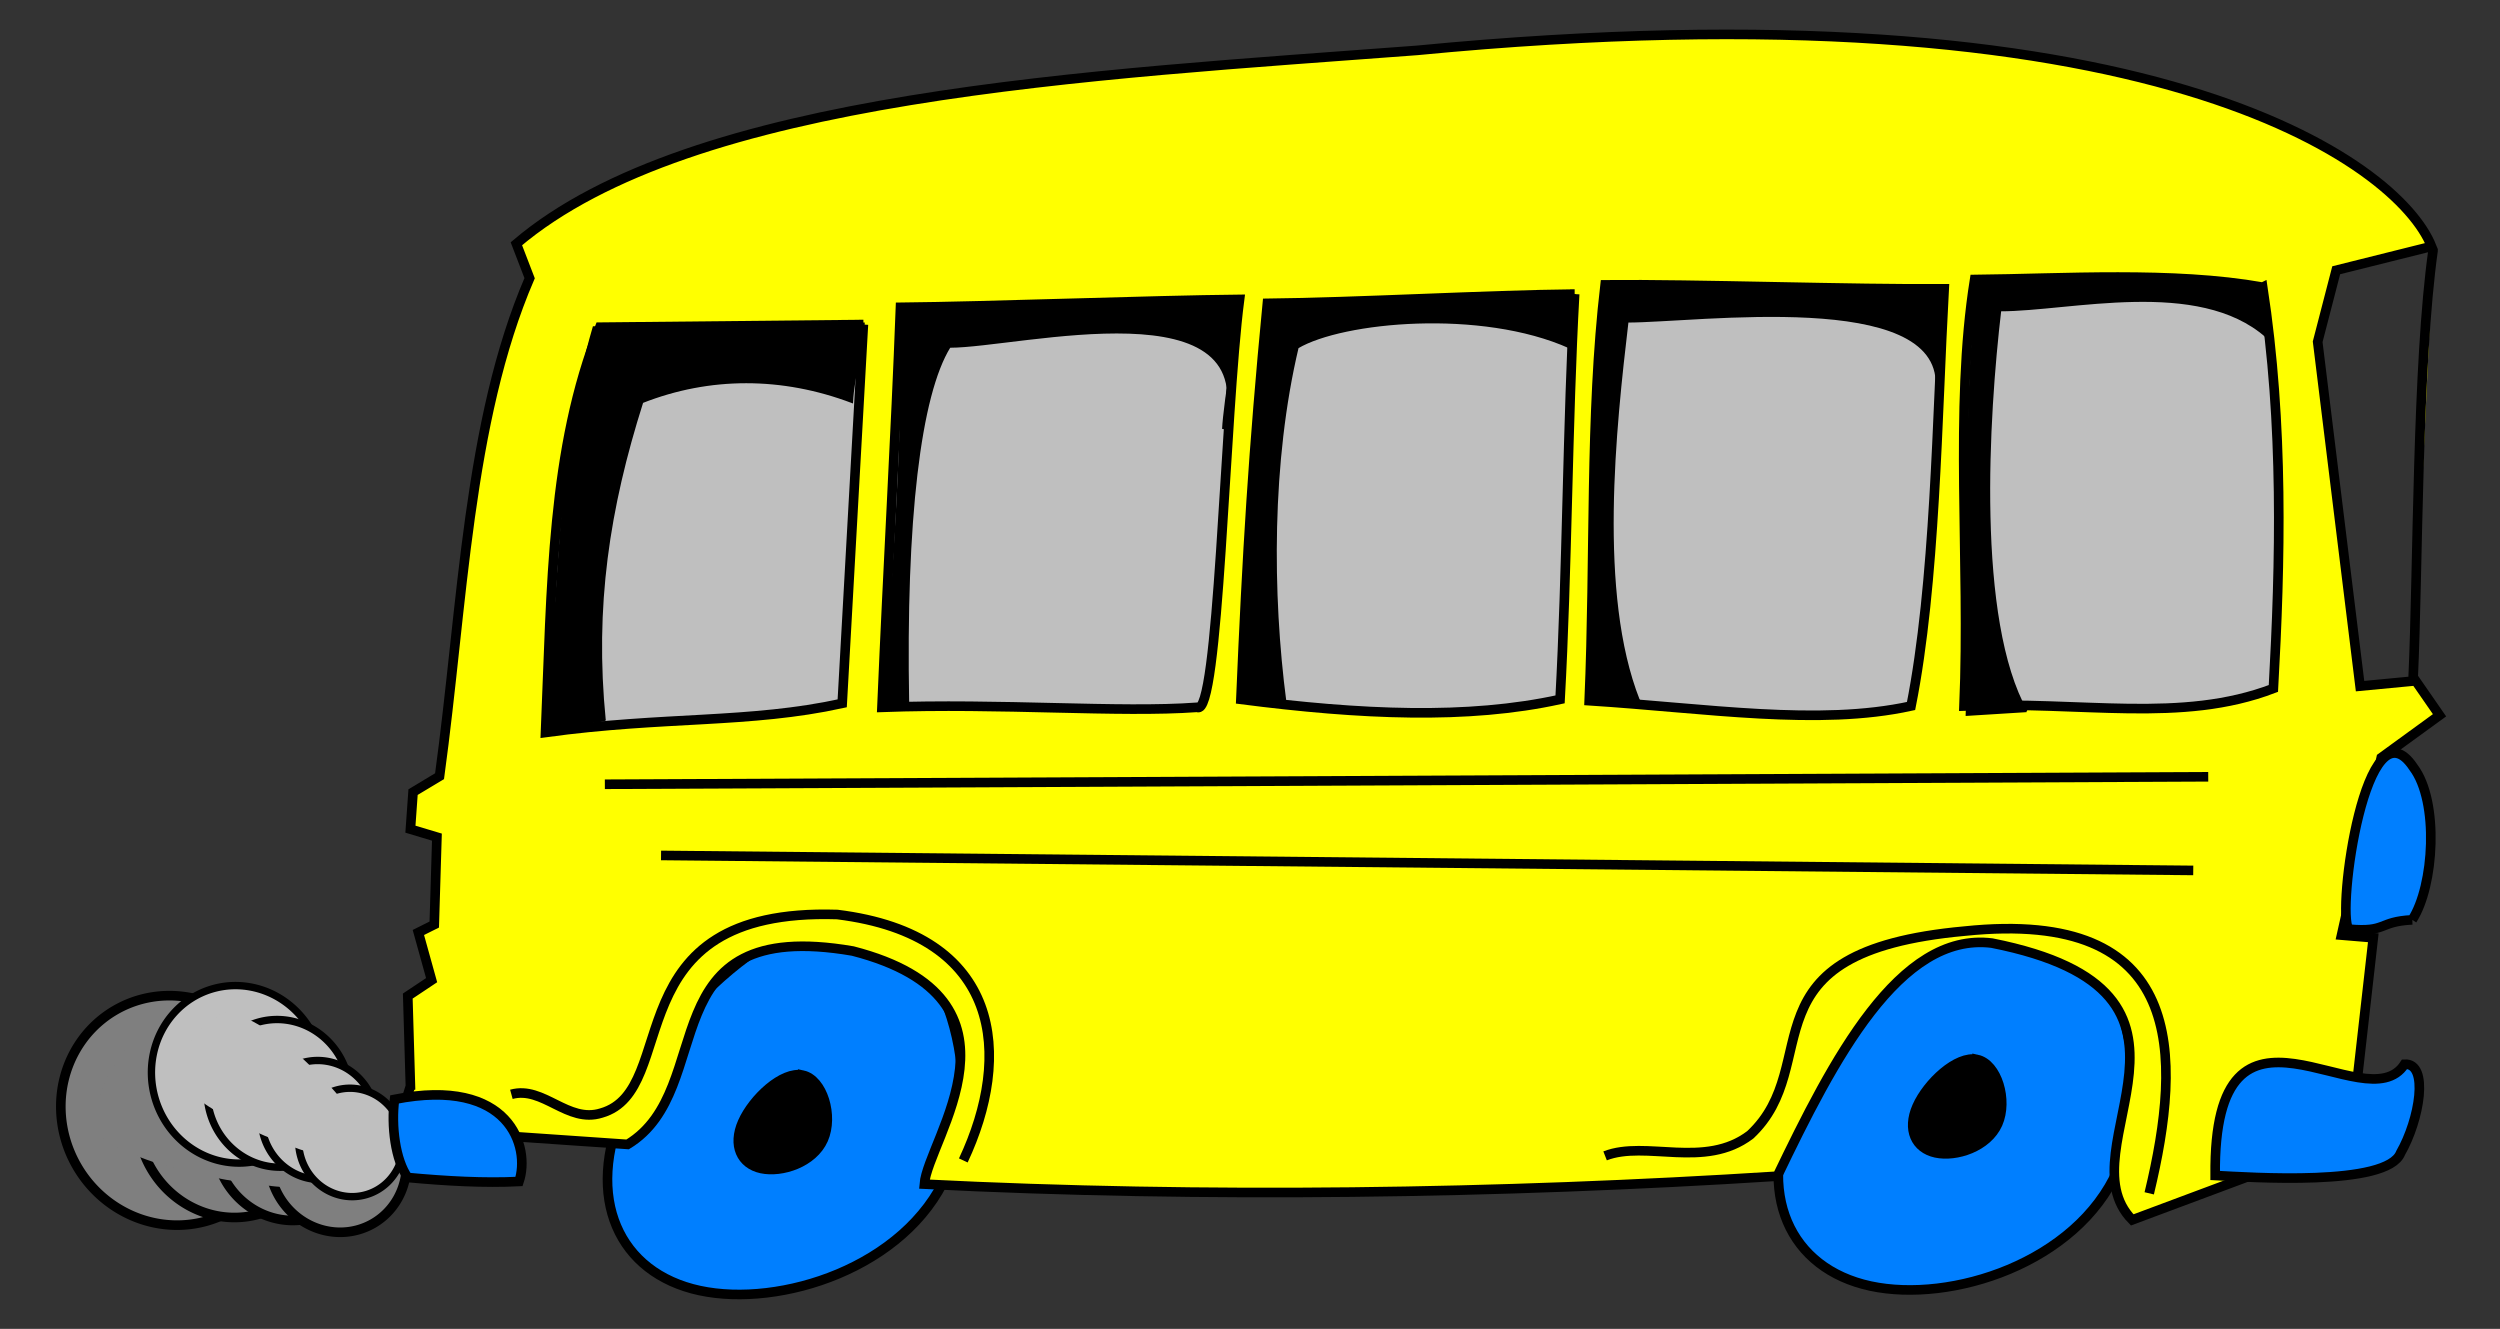
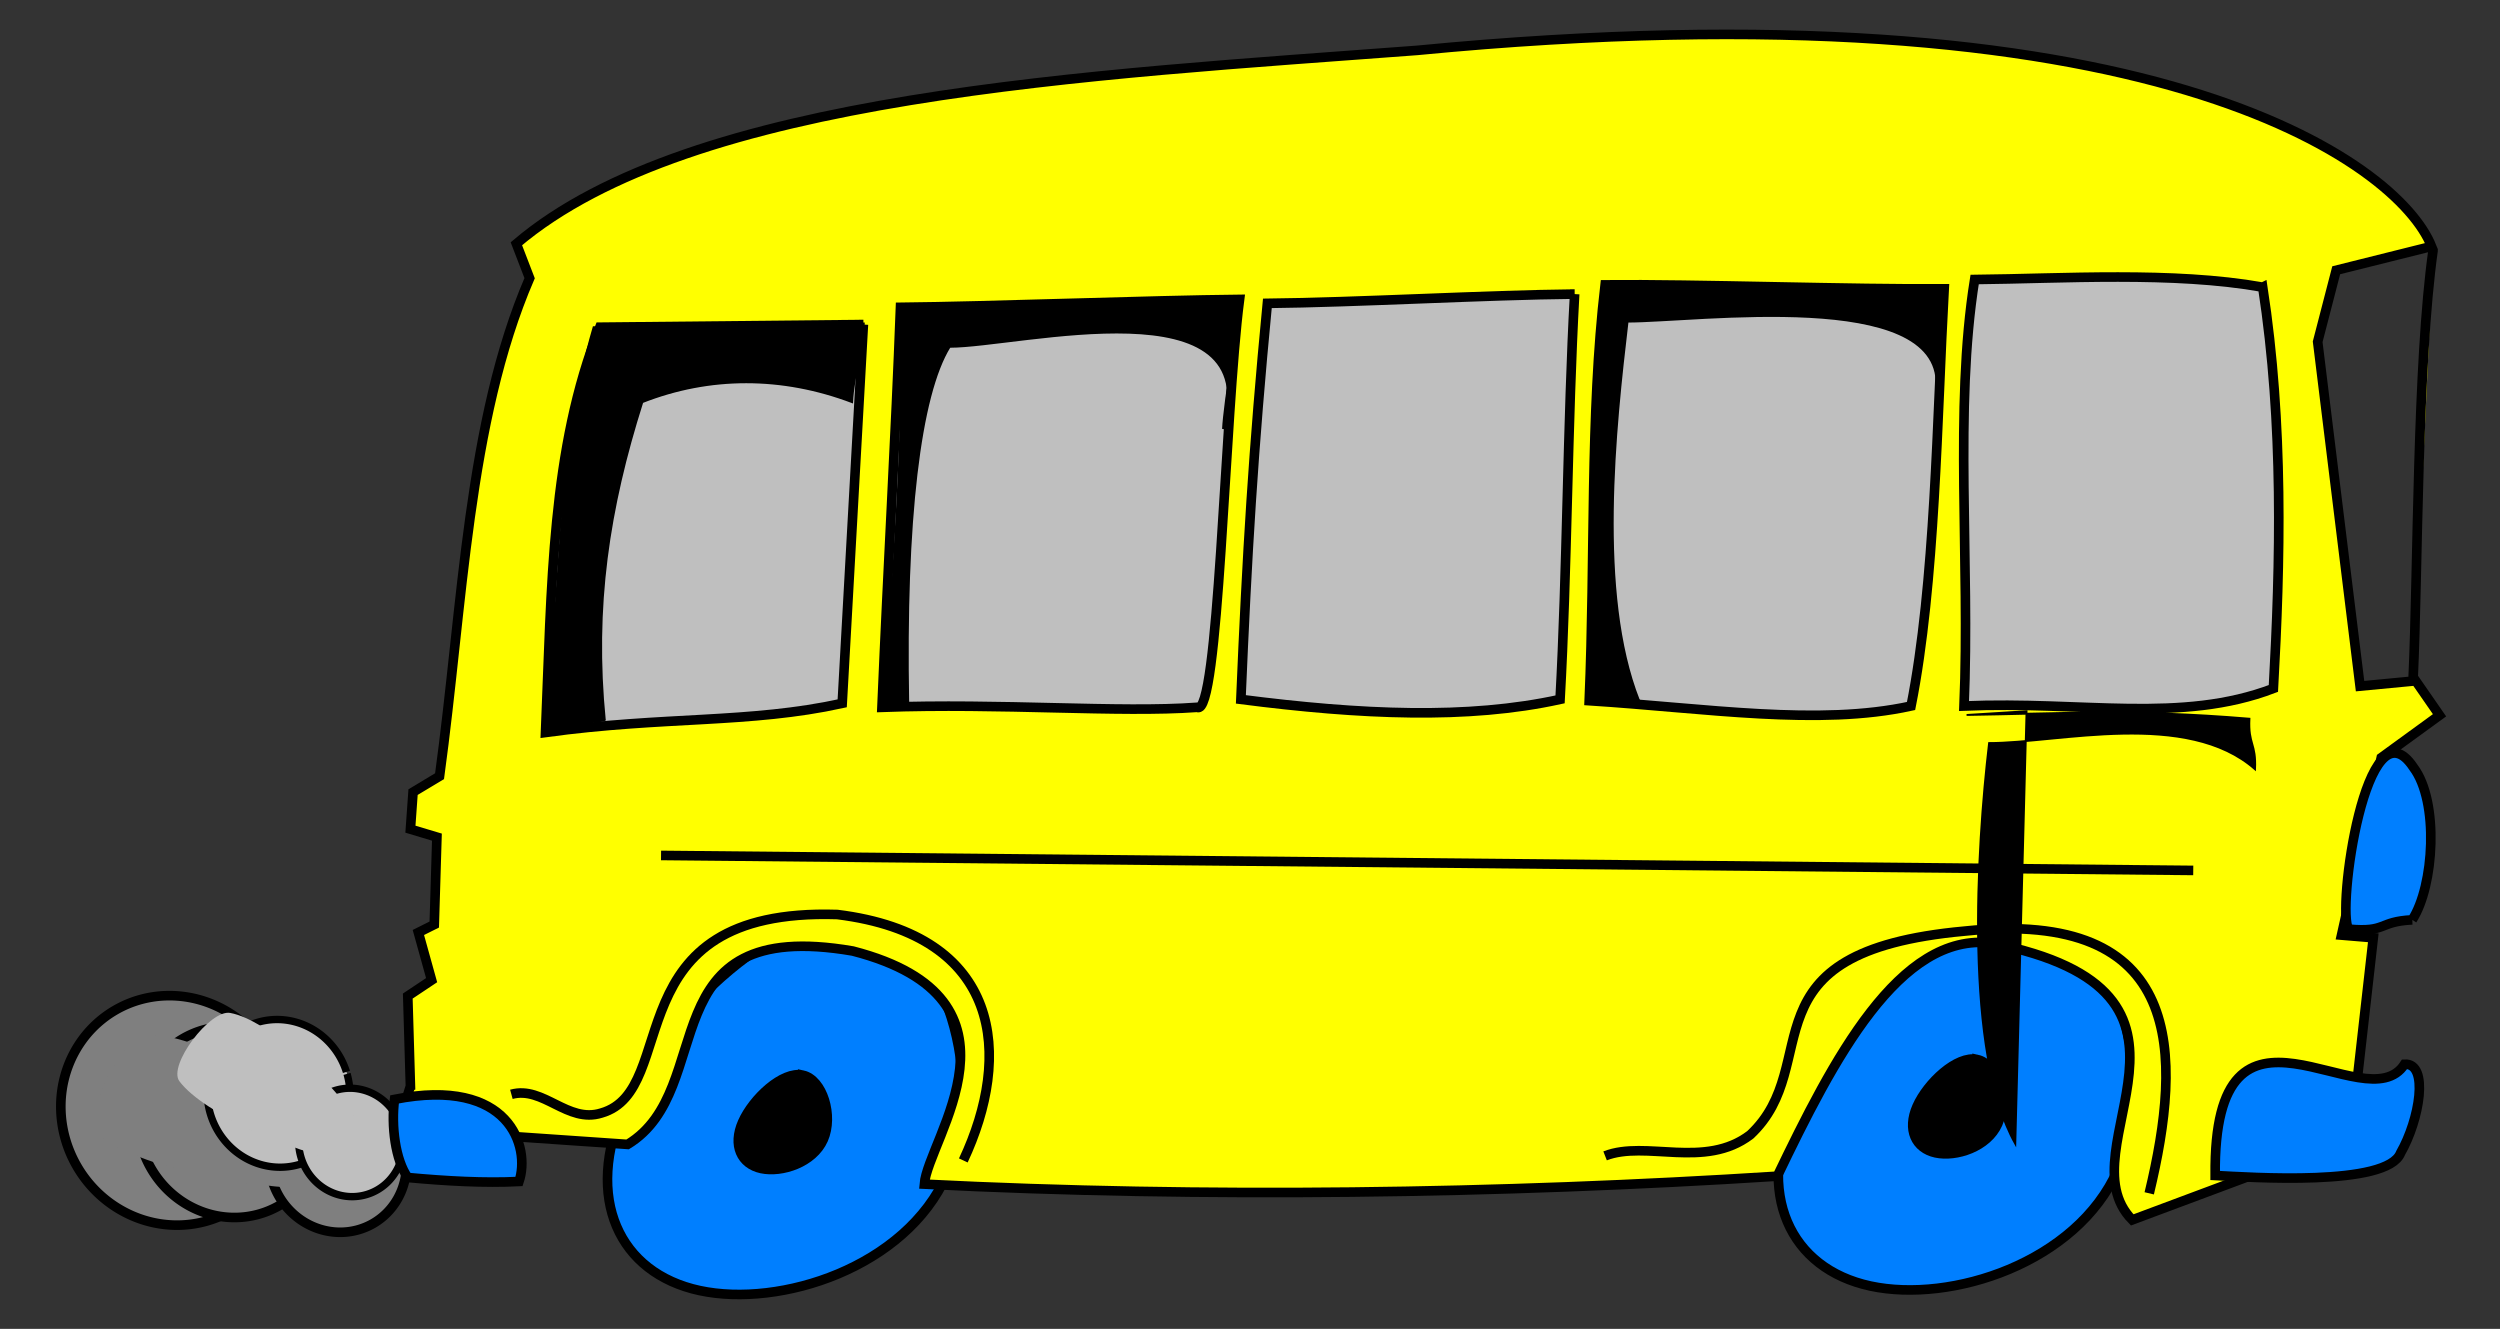
<svg xmlns="http://www.w3.org/2000/svg" width="580.758" height="308.702">
  <rect width="100%" height="100%" fill="#333333" stroke="none" />
  <g>
    <title>Layer 1</title>
    <g transform="matrix(0.381 -0.214 0.214 0.381 -286.497 -257.191)" id="g17987">
      <path fill="#7f7f7f" stroke="#000000" stroke-width="5.1" stroke-miterlimit="4" id="path16231" d="m133.788,1393.991a59.176,61.566 0 1 1 -0.023,-1.718" />
      <path fill="#7f7f7f" stroke="#000000" stroke-width="5.1" stroke-miterlimit="4" id="path17106" d="m147.732,1414.48a49.244,51.234 0 1 1 -0.019,-1.43" />
-       <path fill="#7f7f7f" stroke="#000000" stroke-width="5.1" stroke-miterlimit="4" id="path17110" d="m159.943,1439.848a39.68,41.283 0 1 1 -0.015,-1.152" />
      <path fill="#7f7f7f" stroke="#000000" stroke-width="5.1" stroke-miterlimit="4" id="path17108" d="m173.576,1460.856a36.142,37.602 0 1 1 -0.014,-1.049" />
      <path fill="#7f7f7f" fill-rule="evenodd" stroke-width="1px" d="m144.25,1442.335c-11.7,-30.523 -38.909,-78.647 -62.674,-90.529c-12.712,-6.356 -51.651,23.046 -46.757,35.814c10.36,27.026 63.757,69.185 92.519,83.566c7.715,3.857 20.466,-19.58 16.912,-28.85z" id="path17112" />
    </g>
    <g transform="matrix(0.323 -0.092 0.092 0.323 -97.231 -193.82)" id="g17994">
-       <path fill="#bfbfbf" stroke="#000000" stroke-width="5.1" stroke-miterlimit="4" id="path17996" d="m133.788,1393.991a59.176,61.566 0 1 1 -0.023,-1.718" />
      <path fill="#bfbfbf" stroke="#000000" stroke-width="5.1" stroke-miterlimit="4" id="path17998" d="m147.732,1414.48a49.244,51.234 0 1 1 -0.019,-1.43" />
-       <path fill="#bfbfbf" stroke="#000000" stroke-width="5.1" stroke-miterlimit="4" id="path18000" d="m159.943,1439.848a39.68,41.283 0 1 1 -0.015,-1.152" />
      <path fill="#bfbfbf" stroke="#000000" stroke-width="5.1" stroke-miterlimit="4" id="path18002" d="m173.576,1460.856a36.142,37.602 0 1 1 -0.014,-1.049" />
      <path fill="#bfbfbf" fill-rule="evenodd" stroke-width="1px" d="m144.25,1442.335c-11.7,-30.523 -38.909,-78.647 -62.674,-90.529c-12.712,-6.356 -51.651,23.046 -46.757,35.814c10.36,27.026 63.757,69.185 92.519,83.566c7.715,3.857 20.466,-19.58 16.912,-28.85z" id="path18004" />
    </g>
    <path fill="#007fff" fill-rule="evenodd" stroke="#000000" stroke-width="2.231" stroke-miterlimit="4" id="path3979" d="m200.824,213.21c-18.71,-4.025 -46.123,21.865 -55.696,43.513c-9.573,21.648 -1.305,39.053 17.405,43.078c18.71,4.025 47.864,-5.33 57.437,-26.978c9.573,-21.648 -0.435,-55.588 -19.146,-59.612z" />
    <path fill="#007fff" fill-rule="evenodd" stroke="#000000" stroke-width="2.231" stroke-miterlimit="4" id="path3981" d="m472.811,212.161c-18.71,-4.025 -46.123,21.865 -55.696,43.513c-9.573,21.648 -1.305,39.053 17.405,43.078c18.71,4.025 47.864,-5.33 57.437,-26.978c9.573,-21.648 -0.435,-55.588 -19.146,-59.612z" />
    <path fill="#ffff00" fill-rule="evenodd" stroke="#000000" stroke-width="2.231" stroke-miterlimit="4" d="m95.342,252.31l-0.615,-20.922l5.538,-3.692l-3.077,-11.077l3.692,-1.846l0.615,-20.307l-6.154,-1.846l0.615,-8.615l6.154,-3.692c5.436,-39.793 6.564,-82.356 20.922,-115.688l-3.077,-8c40.819,-34.665 133.329,-39.178 209.223,-44.921c170.397,-16.472 227.889,26.05 235.684,45.537l-22.153,5.538l-4.307,16.615l9.846,79.997l12.923,-1.231l5.538,8l-13.538,9.846l-9.23,41.229l7.384,0.615l-3.692,32.614l-3.692,14.769l-48.614,18.153c-16.512,-16.717 25.435,-52.819 -32.614,-64.305c-21.538,-2.667 -36.922,27.281 -49.844,54.152c-64.408,4.102 -133.123,5.128 -198.147,1.846c0.82,-10.461 26.691,-42.97 -16.615,-54.152c-47.899,-8.267 -30.973,31.999 -52.306,44.922l-53.537,-3.692l3.077,-9.846zm469.896,-194.345c-3.778,26.55 -3.492,74.183 -4.657,99.544" id="path3961" />
    <path fill="#000000" fill-rule="evenodd" stroke="#000000" stroke-width="2.231" stroke-miterlimit="4" id="path5731" d="m459.291,246.119c-4.688,-1.008 -11.557,5.479 -13.956,10.903c-2.399,5.424 -0.327,9.785 4.361,10.794c4.688,1.009 11.993,-1.336 14.392,-6.76c2.399,-5.424 -0.109,-13.928 -4.797,-14.937z" />
    <path fill="#007fff" fill-rule="evenodd" stroke="#000000" stroke-width="2.231" stroke-miterlimit="4" id="path3965" d="m514.594,273.065c-0.513,-48.819 34.973,-11.794 43.998,-25.845c5.743,-0.308 3.487,12.923 -0.923,20.615c-3.077,7.897 -35.076,5.641 -43.075,5.231z" />
    <path fill="#007fff" fill-rule="evenodd" stroke="#000000" stroke-width="2.231" stroke-miterlimit="4" id="path3967" d="m560.367,213.683c5.128,-7.897 6.256,-27.486 0.308,-35.383c-10.974,-16.615 -17.948,33.537 -15.076,37.537c8.923,0.821 6.769,-1.744 14.769,-2.154z" />
    <path fill="#bfbfbf" fill-rule="evenodd" stroke="#000000" stroke-width="2.231" stroke-miterlimit="4" id="path3969" d="m200.569,75.393c-1.641,29.332 -3.282,58.665 -4.923,87.997c-21.435,4.718 -41.332,2.974 -68.921,6.769c1.436,-33.845 1.333,-65.844 12.615,-94.15c20.41,-0.205 40.819,-0.41 61.229,-0.615z" />
    <path fill="#bfbfbf" fill-rule="evenodd" stroke="#000000" stroke-width="2.231" stroke-miterlimit="4" id="path3971" d="m287.951,69.547c-3.487,26.871 -4.82,97.432 -9.846,94.766c-18.051,1.333 -45.639,-1.026 -73.228,0c1.436,-33.845 3.179,-62.767 4.308,-92.92c20.41,-0.205 58.357,-1.641 78.766,-1.846z" />
    <path fill="#bfbfbf" fill-rule="evenodd" stroke="#000000" stroke-width="2.231" stroke-miterlimit="4" id="path3973" d="m365.794,68.317c-1.641,29.332 -1.744,64.818 -3.384,94.151c-21.435,4.718 -46.255,3.59 -74.151,0c1.436,-33.845 2.872,-57.844 6.154,-91.997c20.41,-0.205 50.973,-1.949 71.382,-2.154z" />
    <path fill="#bfbfbf" fill-rule="evenodd" stroke="#000000" stroke-width="2.231" stroke-miterlimit="4" id="path3975" d="m451.637,67.086c-1.641,29.332 -2.051,68.51 -7.692,96.92c-21.435,4.718 -47.486,0.513 -74.767,-1.231c1.436,-33.845 0.103,-65.844 3.692,-96.612c20.41,-0.205 58.357,1.128 78.766,0.923z" />
    <path fill="#bfbfbf" fill-rule="evenodd" stroke="#000000" stroke-width="2.231" stroke-miterlimit="4" id="path3977" d="m525.643,66.713c4.886,31.943 4.115,63.886 2.474,93.218c-21.435,8.199 -44.276,2.891 -71.865,4.075c1.436,-33.845 -2.359,-68.921 2.461,-99.073c20.41,-0.205 46.084,-1.931 66.929,1.78z" />
    <path fill="#000000" fill-rule="evenodd" stroke="#000000" stroke-width="0.437px" id="path6606" d="m140.51,167.393c-4.641,0.29 -9.283,2.119 -13.924,2.409c3.771,-30.749 2.619,-64.267 11.313,-93.785c20.306,-0.29 42.458,-0.58 62.764,-0.87c-0.29,6.092 -2.426,12.184 -2.716,18.275c-16.245,-6.154 -33.105,-6.154 -48.734,0c-7.824,24.657 -11.34,47.468 -8.703,73.972z" />
    <path fill="#000000" fill-rule="evenodd" stroke="#000000" stroke-width="0.437px" id="path7481" d="m210.986,163.459c-4.641,0.29 -0.668,-0.343 -5.309,-0.053c1.617,-31.057 4.465,-60.883 3.621,-91.939c20.306,-0.29 58.15,-1.196 78.456,-1.486c-0.29,6.092 -3.349,23.568 -3.639,29.66c10.216,-34.153 -47.258,-19.076 -63.503,-19.076c-6.901,11.119 -10.417,40.084 -9.626,82.894z" />
-     <path fill="#000000" fill-rule="evenodd" stroke="#000000" stroke-width="0.437px" id="path7483" d="m298.601,163.002c-4.641,0.29 -5.898,-0.343 -10.54,-0.053c3.771,-30.749 3.235,-61.498 7.006,-92.247c20.306,-0.29 50.458,-1.811 70.764,-2.101c-0.29,6.092 -0.888,6.03 -1.178,12.122c-20.552,-9.23 -52.796,-6.154 -63.195,0c-6.285,26.503 -6.109,57.314 -2.857,82.279z" />
    <path fill="#000000" fill-rule="evenodd" stroke="#000000" stroke-width="0.437px" id="path7485" d="m380.7,162.607c-4.641,0.29 -7.107,-1.16 -11.748,-0.87c3.771,-30.749 1.015,-64.979 4.786,-95.728c20.306,-0.29 56.97,1.576 77.276,1.286c-0.29,6.092 -0.839,16.119 -1.129,22.211c0.725,-22.627 -55.551,-14.794 -71.796,-14.794c-2.901,24.657 -7.107,63.238 2.611,87.896z" />
-     <path fill="#000000" fill-rule="evenodd" stroke="#000000" stroke-width="0.437px" id="path7487" d="m470.771,165.218c-4.641,0.29 -9.283,0.58 -13.924,0.87c1.16,-30.749 -1.16,-69.765 2.611,-100.514c20.306,-0.29 38.001,-1.45 65.704,0.87c-0.29,6.092 1.596,5.657 1.305,11.748c-15.81,-13.924 -45.543,-6.092 -61.788,-6.092c-2.901,24.657 -5.802,71.941 6.092,93.117z" />
+     <path fill="#000000" fill-rule="evenodd" stroke="#000000" stroke-width="0.437px" id="path7487" d="m470.771,165.218c-4.641,0.29 -9.283,0.58 -13.924,0.87c20.306,-0.29 38.001,-1.45 65.704,0.87c-0.29,6.092 1.596,5.657 1.305,11.748c-15.81,-13.924 -45.543,-6.092 -61.788,-6.092c-2.901,24.657 -5.802,71.941 6.092,93.117z" />
    <path fill="none" fill-opacity="0.75" fill-rule="evenodd" stroke="#000000" stroke-width="2.231" stroke-miterlimit="4" id="path9237" d="m499.272,277.216c7.76,-32.272 8.557,-66.284 -42.86,-60.918c-52.723,4.786 -32.127,30.791 -49.822,47.325c-10.588,8.05 -24.222,1.191 -33.722,4.89" />
-     <path fill="none" fill-opacity="0.75" fill-rule="evenodd" stroke="#000000" stroke-width="2.231" stroke-miterlimit="4" id="path9241" d="m512.979,180.447l-372.469,1.74" />
    <path fill="none" fill-opacity="0.75" fill-rule="evenodd" stroke="#000000" stroke-width="2.231" stroke-miterlimit="4" id="path9243" d="m509.498,202.203l-355.934,-3.481" />
    <path fill="none" fill-opacity="0.75" fill-rule="evenodd" stroke="#000000" stroke-width="2.231" stroke-miterlimit="4" id="path9239" d="m223.781,269.573c11.438,-24.376 9.126,-52.361 -29.281,-57.129c-52.476,-1.666 -35.961,40.757 -54.817,46.123c-7.832,2.466 -13.489,-6.382 -20.886,-4.351" />
    <path fill="#000000" fill-rule="evenodd" stroke="#000000" stroke-width="2.231" stroke-miterlimit="4" id="path5729" d="m186.466,249.759c-4.688,-1.008 -11.557,5.479 -13.956,10.903c-2.399,5.424 -0.327,9.785 4.361,10.794c4.688,1.009 11.993,-1.336 14.392,-6.76c2.399,-5.424 -0.109,-13.928 -4.797,-14.937z" />
    <path fill="#007fff" fill-rule="evenodd" stroke="#000000" stroke-width="2.231" stroke-miterlimit="4" id="path3963" d="m120.572,274.463c2.667,-7.897 -2.051,-24.409 -28.922,-19.076c-0.82,6.154 0.205,14.153 3.077,18.153c8.923,0.821 17.846,1.333 25.845,0.923z" />
  </g>
</svg>